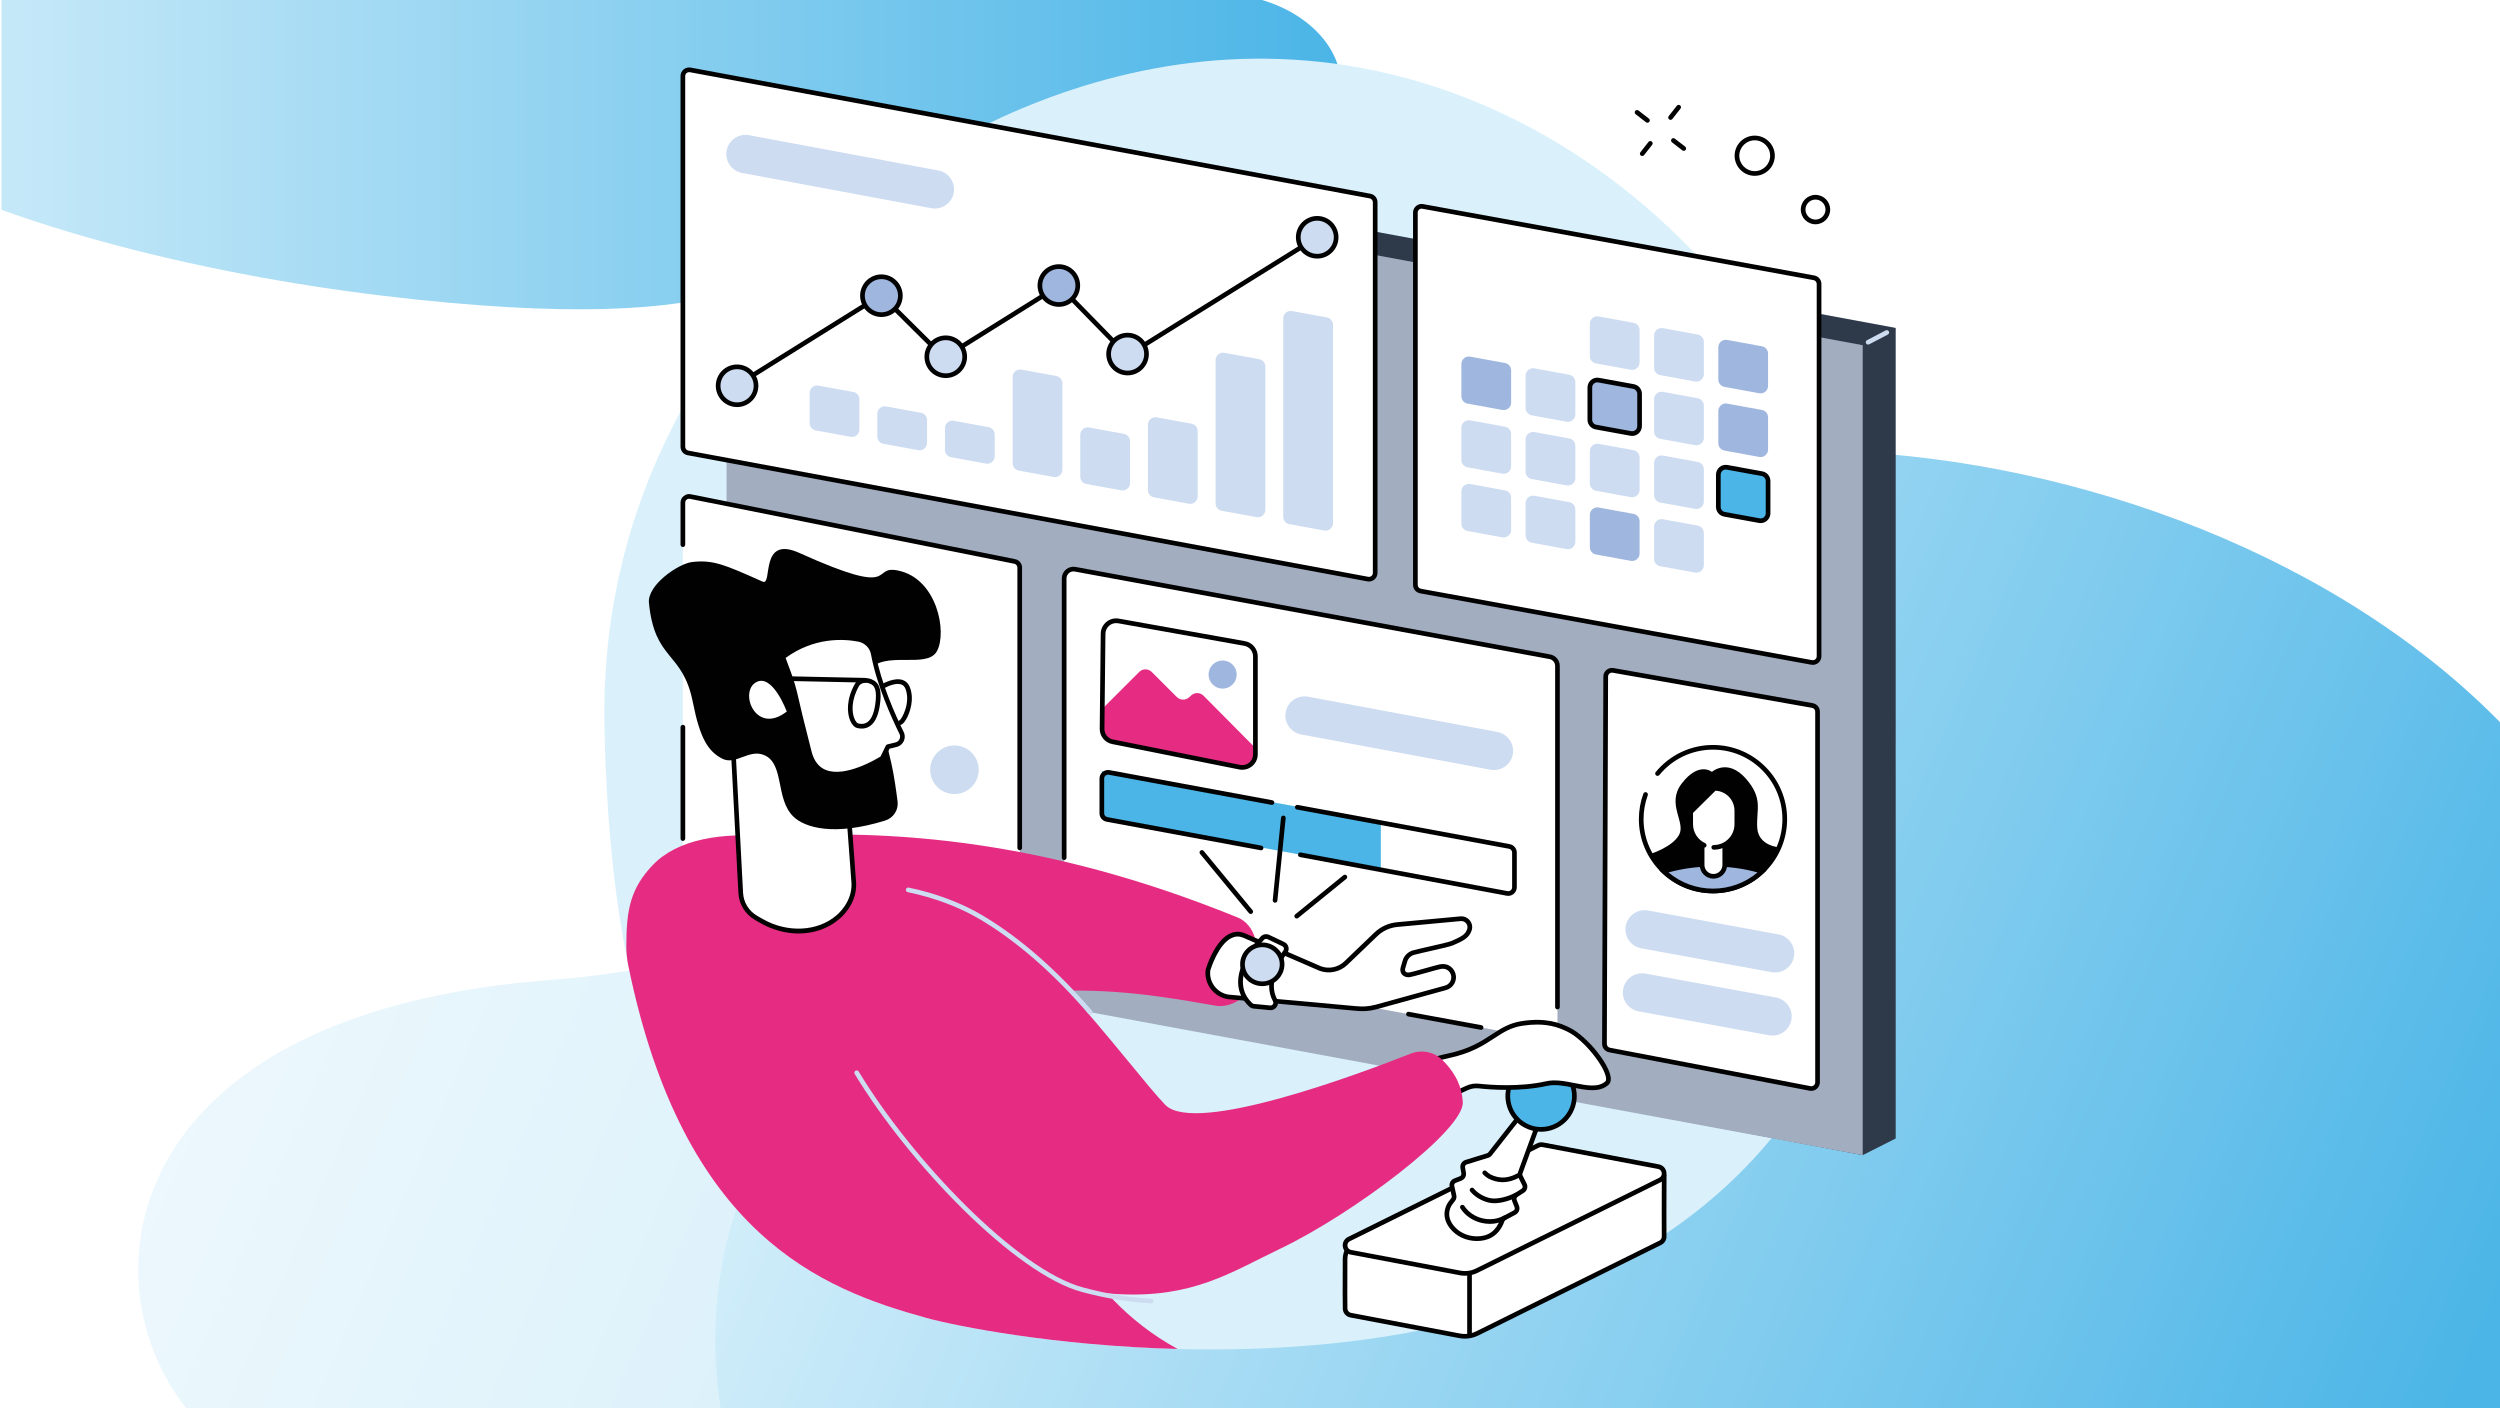
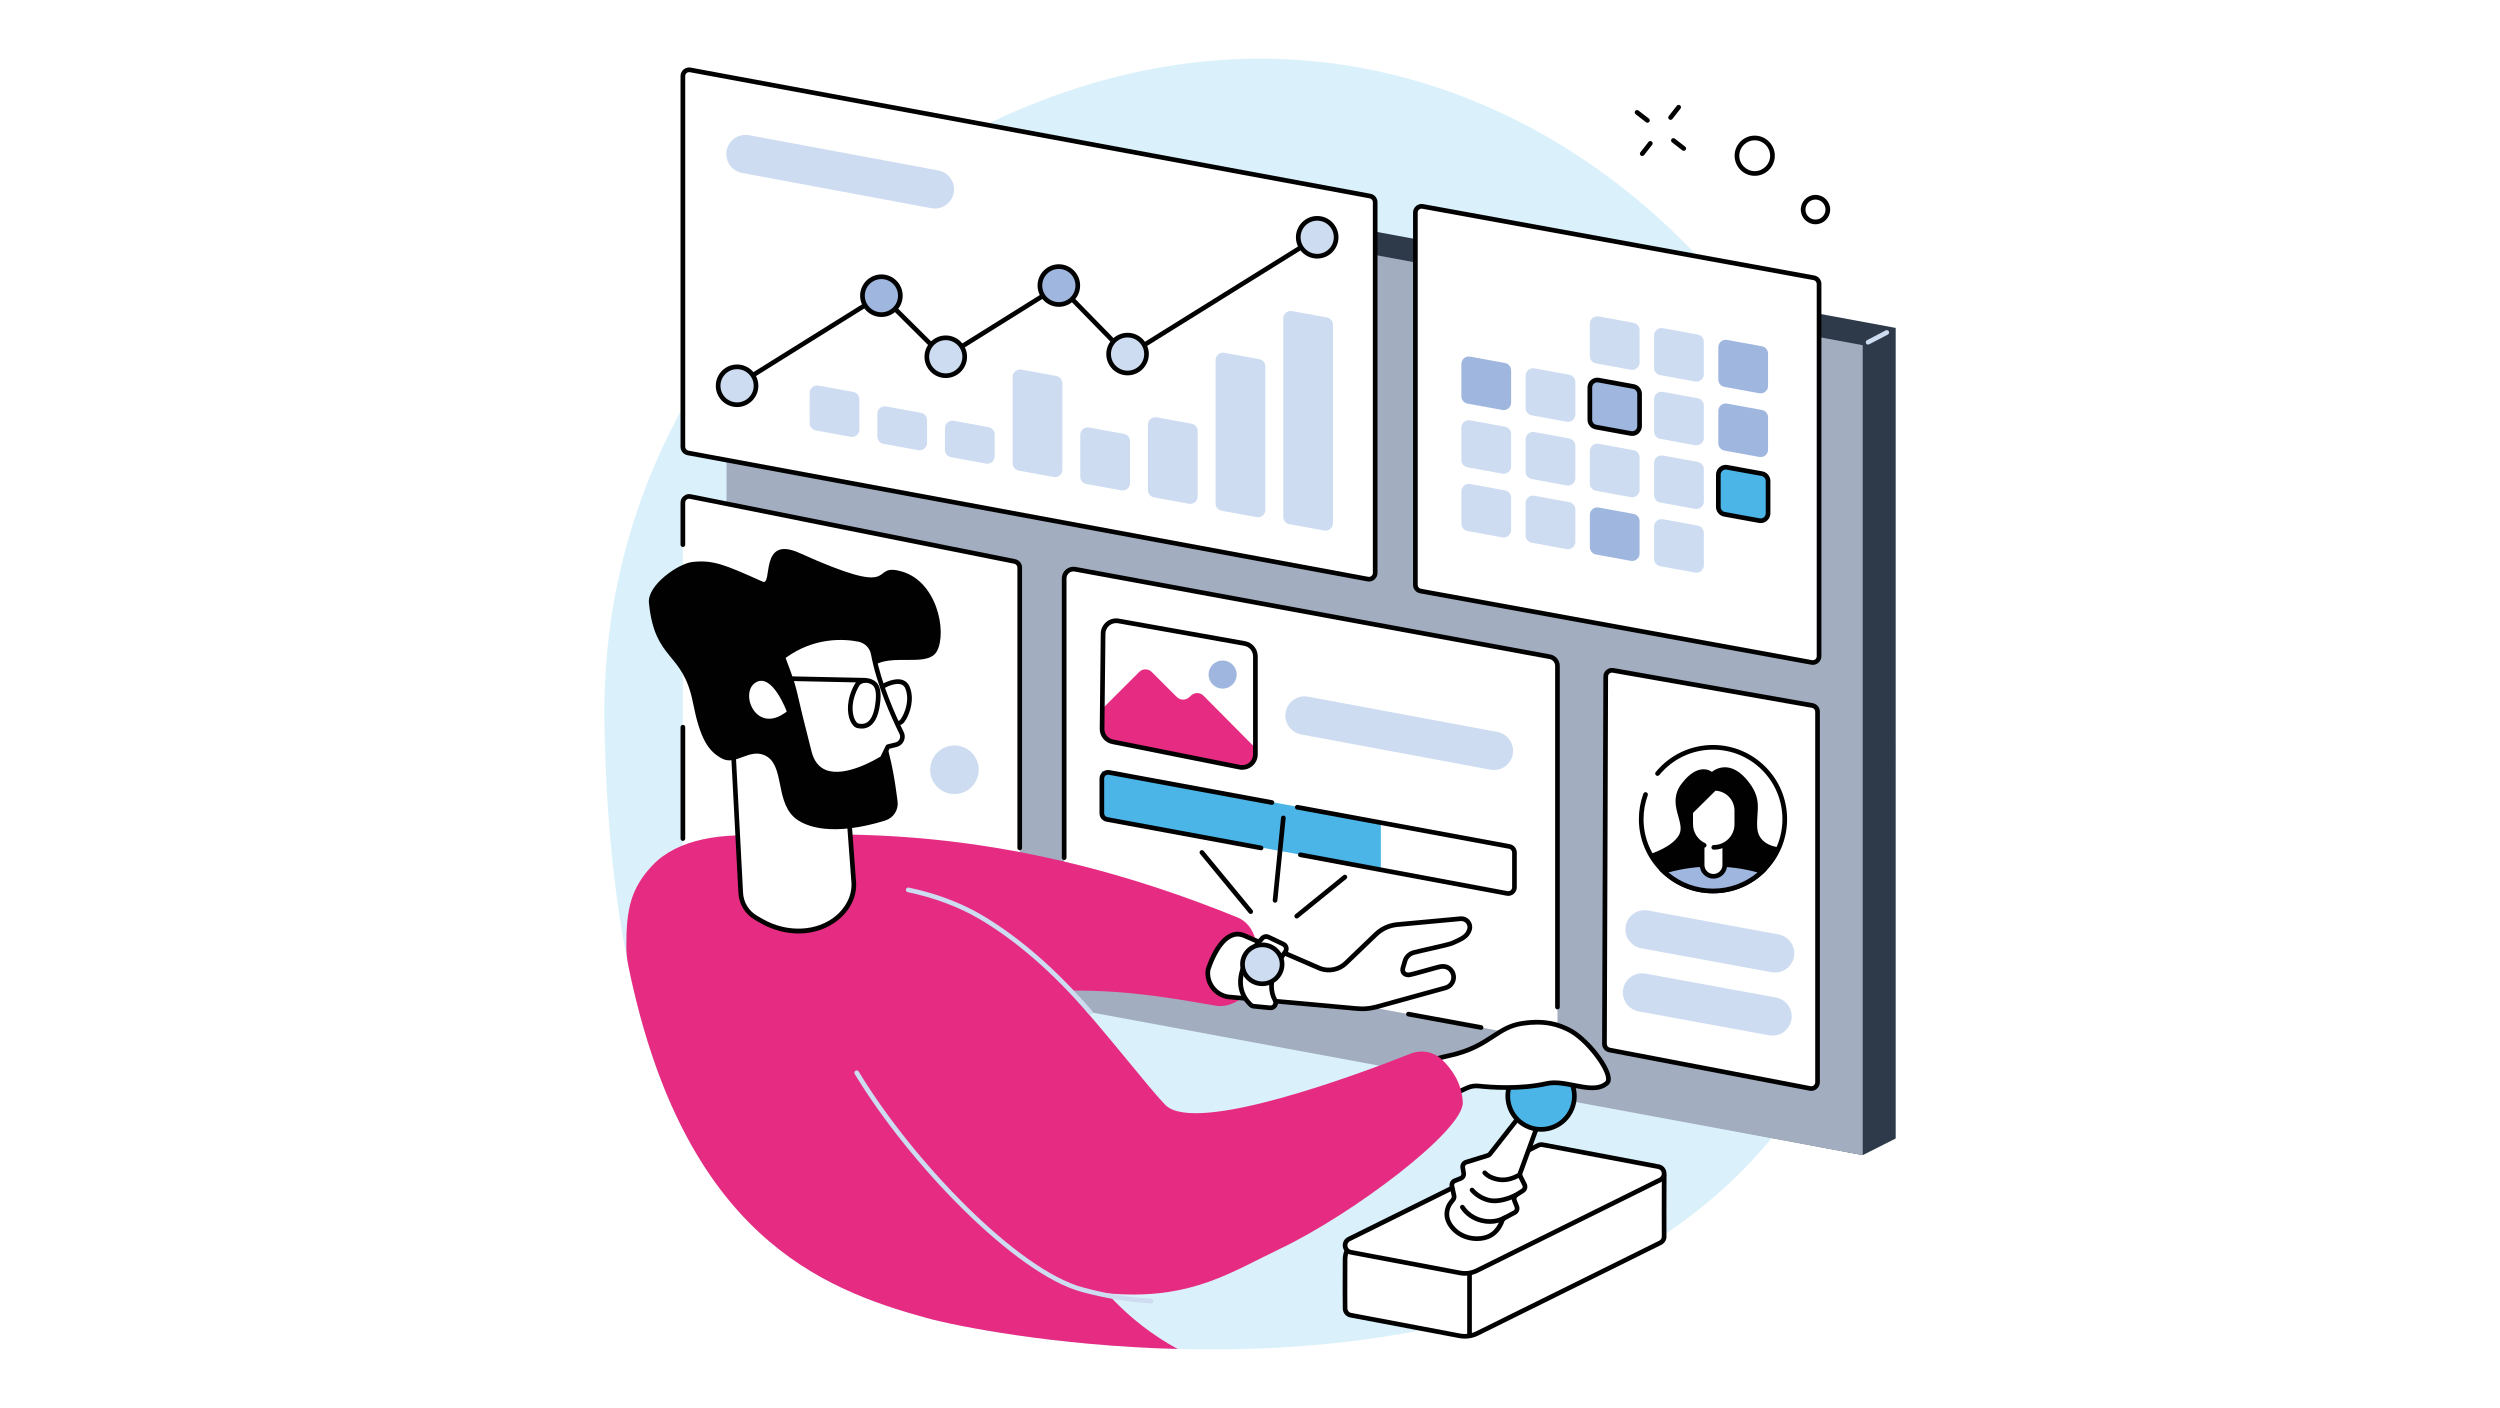
<svg xmlns="http://www.w3.org/2000/svg" xmlns:xlink="http://www.w3.org/1999/xlink" id="Layer_1" data-name="Layer 1" viewBox="0 0 1708 962">
  <defs>
    <style>
      .cls-1 {
        fill: #010101;
      }

      .cls-1, .cls-2, .cls-3, .cls-4, .cls-5, .cls-6, .cls-7, .cls-8, .cls-9, .cls-10, .cls-11, .cls-12, .cls-13 {
        stroke-width: 0px;
      }

      .cls-14 {
        clip-path: url(#clippath);
      }

      .cls-2 {
        fill: none;
      }

      .cls-3 {
        fill: url(#linear-gradient);
      }

      .cls-4 {
        fill: #e62c82;
      }

      .cls-5 {
        fill: #9fb6df;
      }

      .cls-6 {
        fill: #4bb5e7;
      }

      .cls-7 {
        fill: #cddcf1;
      }

      .cls-15 {
        opacity: .4;
      }

      .cls-8 {
        fill: url(#linear-gradient-2);
      }

      .cls-9 {
        fill: url(#linear-gradient-3);
      }

      .cls-10 {
        fill: #a2aec0;
      }

      .cls-11 {
        fill: #2e3a4a;
      }

      .cls-12 {
        fill: #fff;
      }

      .cls-13 {
        fill: #daf1fb;
      }
    </style>
    <clipPath id="clippath">
-       <rect class="cls-2" x="1" width="1708" height="962" />
-     </clipPath>
+       </clipPath>
    <linearGradient id="linear-gradient" x1="155.63" y1="426.96" x2="1578.54" y2="1043.18" gradientUnits="userSpaceOnUse">
      <stop offset="0" stop-color="#daf1fb" />
      <stop offset="1" stop-color="#4bb5e7" />
    </linearGradient>
    <linearGradient id="linear-gradient-2" x1="546.24" y1="513.46" x2="1665.04" y2="997.98" xlink:href="#linear-gradient" />
    <linearGradient id="linear-gradient-3" x1="-152.19" y1="65.68" x2="915.89" y2="65.68" gradientUnits="userSpaceOnUse">
      <stop offset="0" stop-color="#daf1fb" />
      <stop offset="1" stop-color="#4bb5e7" />
    </linearGradient>
  </defs>
  <rect class="cls-12" width="1708" height="962" />
  <g class="cls-14">
    <g class="cls-15">
      <path class="cls-3" d="M1129.72,378.73c-414.89-21.85-445.11,112.39-500.06,188.88-20.61,28.68-55.9,49.9-91.96,65.22-47.08,20-102.92,32.22-161.19,36.63C1.7,697.83,62.85,985.18,203.79,1009.36h1494.69c368.18-398.04-153.86-608.77-568.75-630.63Z" />
    </g>
    <path class="cls-8" d="M1289.95,310.3c-321.09-27.08-344.48,139.24-387,234.01-15.95,35.54-43.26,61.83-71.17,80.81-36.43,24.78-79.65,39.92-124.74,45.38-290.08,35.15-242.75,391.17-133.68,421.12h1156.76c284.94-493.16-119.08-754.24-440.16-781.32Z" />
-     <path class="cls-9" d="M262.15,202.13c254.55,30.34,277.7-21.84,314.1-49.61,13.65-10.41,36.08-17.07,58.79-21.33,29.65-5.56,64.42-7.55,100.42-6.28,231.6,8.14,203.7-110.1,117.79-127.11L-66.47-79.97C-306.5,60.26,7.6,171.8,262.15,202.13Z" />
  </g>
  <g id="Social_media_dashboard" data-name="Social media dashboard">
    <path class="cls-13" d="M930.57,46.5c-204.09-37.9-359.54,103.8-371.07,114.65-18.27,17.2-150.48,131.97-146.56,334.77,6.36,328.73,130.72,379.96,220.01,404.5,65.81,18.08,619.51,117.81,660.09-343.2,21.27-241.6-143.08-469.97-362.48-510.71Z" />
    <g>
      <polygon class="cls-11" points="1295.14 777.82 1272.61 789.19 500.9 642.84 496.37 92.24 518.9 80.43 1295.14 224.03 1295.14 777.82" />
      <polygon class="cls-10" points="1272.61 789.19 496.37 645.58 496.37 92.24 1272.61 235.84 1272.61 789.19" />
      <path class="cls-7" d="M1276.3,235.41c-.58,0-1.13-.31-1.42-.86-.41-.78-.11-1.75.68-2.16l12.74-6.66c.78-.41,1.75-.11,2.16.68.41.78.11,1.75-.68,2.16l-12.74,6.66c-.24.12-.49.18-.74.18Z" />
    </g>
    <g>
      <g>
        <path class="cls-12" d="M934.48,395.63l-464.46-86.2c-2.02-.37-3.48-2.14-3.48-4.19V51.95c0-2.66,2.42-4.68,5.04-4.19l464.46,86.2c2.02.37,3.48,2.14,3.48,4.19v253.3c0,2.66-2.42,4.68-5.04,4.19Z" />
        <path class="cls-1" d="M935.26,397.3c-.36,0-.72-.03-1.07-.1l-464.46-86.2c-2.78-.51-4.79-2.94-4.79-5.76V51.95c0-1.75.77-3.39,2.11-4.51,1.34-1.12,3.1-1.58,4.81-1.26l464.46,86.2c2.78.51,4.79,2.94,4.79,5.76v253.3c0,1.75-.77,3.39-2.11,4.5-1.06.88-2.38,1.36-3.74,1.36ZM470.8,49.28c-.62,0-1.22.21-1.7.62-.61.51-.96,1.25-.96,2.05v253.3c0,1.28.92,2.38,2.18,2.62l464.46,86.2c.79.15,1.58-.06,2.19-.57.61-.51.96-1.25.96-2.05v-253.3c0-1.28-.92-2.38-2.18-2.62L471.29,49.33c-.16-.03-.33-.04-.49-.04Z" />
      </g>
      <g>
        <path class="cls-7" d="M904.7,362.46l-23.81-4.35c-2.42-.44-4.18-2.55-4.18-5.01v-135.57c0-3.18,2.88-5.58,6-5.01l23.81,4.35c2.42.44,4.18,2.55,4.18,5.01v135.57c0,3.18-2.88,5.58-6,5.01Z" />
        <path class="cls-7" d="M858.48,353.31l-23.81-4.35c-2.42-.44-4.18-2.55-4.18-5.01v-97.91c0-3.18,2.88-5.58,6-5.01l23.81,4.35c2.42.44,4.18,2.55,4.18,5.01v97.91c0,3.18-2.88,5.58-6,5.01Z" />
        <path class="cls-7" d="M812.26,344.16l-23.81-4.35c-2.42-.44-4.18-2.55-4.18-5.01v-44.66c0-3.18,2.88-5.58,6-5.01l23.81,4.35c2.42.44,4.18,2.55,4.18,5.01v44.66c0,3.18-2.88,5.58-6,5.01Z" />
        <path class="cls-7" d="M766.04,335.02l-23.81-4.35c-2.42-.44-4.18-2.55-4.18-5.01v-28.59c0-3.18,2.88-5.58,6-5.01l23.81,4.35c2.42.44,4.18,2.55,4.18,5.01v28.59c0,3.18-2.88,5.58-6,5.01Z" />
        <path class="cls-7" d="M719.81,325.87l-23.81-4.35c-2.42-.44-4.18-2.55-4.18-5.01v-58.98c0-3.18,2.88-5.58,6-5.01l23.81,4.35c2.42.44,4.18,2.55,4.18,5.01v58.98c0,3.18-2.88,5.58-6,5.01Z" />
        <path class="cls-7" d="M673.59,316.72l-23.81-4.35c-2.42-.44-4.18-2.55-4.18-5.01v-14.87c0-3.18,2.88-5.58,6-5.01l23.81,4.35c2.42.44,4.18,2.55,4.18,5.01v14.87c0,3.18-2.88,5.58-6,5.01Z" />
        <path class="cls-7" d="M627.37,307.57l-23.81-4.35c-2.42-.44-4.18-2.55-4.18-5.01v-15.53c0-3.18,2.88-5.58,6-5.01l23.81,4.35c2.42.44,4.18,2.55,4.18,5.01v15.53c0,3.18-2.88,5.58-6,5.01Z" />
        <path class="cls-7" d="M581.15,298.42l-23.81-4.35c-2.42-.44-4.18-2.55-4.18-5.01v-20.61c0-3.18,2.88-5.58,6-5.01l23.81,4.35c2.42.44,4.18,2.55,4.18,5.01v20.61c0,3.18-2.88,5.58-6,5.01Z" />
      </g>
      <path class="cls-7" d="M636.33,142.26l-129.37-24.1c-6.23-1.14-10.75-6.57-10.75-12.9h0c0-8.19,7.42-14.38,15.48-12.9l129.37,24.1c6.23,1.14,10.75,6.57,10.75,12.9h0c0,8.19-7.42,14.38-15.48,12.9Z" />
      <g>
        <path class="cls-1" d="M503.2,264.91c-.53,0-1.05-.27-1.36-.75-.47-.75-.24-1.73.51-2.2l98.83-61.67c.63-.39,1.45-.3,1.97.22l42.07,41.76,77.48-48.4c.64-.4,1.47-.3,1.99.24l45.71,46.74,128.67-80.11c.75-.47,1.73-.24,2.2.51.47.75.24,1.73-.51,2.2l-129.76,80.79c-.64.4-1.46.3-1.99-.24l-45.71-46.74-77.46,48.39c-.63.39-1.45.3-1.97-.22l-42.07-41.76-97.76,61c-.26.16-.56.24-.84.24Z" />
        <g>
          <circle class="cls-5" cx="602.18" cy="202.02" r="12.94" />
          <path class="cls-1" d="M602.18,216.56c-8.02,0-14.54-6.52-14.54-14.54s6.52-14.54,14.54-14.54,14.54,6.52,14.54,14.54-6.52,14.54-14.54,14.54ZM602.18,190.68c-6.25,0-11.34,5.09-11.34,11.34s5.09,11.34,11.34,11.34,11.35-5.09,11.35-11.34-5.09-11.34-11.35-11.34Z" />
        </g>
        <g>
          <circle class="cls-5" cx="723.4" cy="195.08" r="12.94" />
          <path class="cls-1" d="M723.4,209.62c-8.02,0-14.54-6.52-14.54-14.54s6.52-14.54,14.54-14.54,14.54,6.52,14.54,14.54-6.52,14.54-14.54,14.54ZM723.4,183.74c-6.25,0-11.34,5.09-11.34,11.35s5.09,11.34,11.34,11.34,11.35-5.09,11.35-11.34-5.09-11.35-11.35-11.35Z" />
        </g>
        <g>
          <circle class="cls-7" cx="646.15" cy="243.73" r="12.94" transform="translate(-44.09 265.83) rotate(-22.5)" />
          <path class="cls-1" d="M646.15,258.27c-8.02,0-14.54-6.52-14.54-14.54s6.52-14.54,14.54-14.54,14.54,6.52,14.54,14.54-6.52,14.54-14.54,14.54ZM646.15,232.39c-6.26,0-11.35,5.09-11.35,11.35s5.09,11.34,11.35,11.34,11.34-5.09,11.34-11.34-5.09-11.35-11.34-11.35Z" />
        </g>
        <g>
          <circle class="cls-7" cx="503.57" cy="263.56" r="12.94" transform="translate(131.36 693.1) rotate(-76.72)" />
          <path class="cls-1" d="M503.57,278.1c-8.02,0-14.54-6.52-14.54-14.54s6.52-14.54,14.54-14.54,14.54,6.52,14.54,14.54-6.52,14.54-14.54,14.54ZM503.57,252.22c-6.25,0-11.34,5.09-11.34,11.35s5.09,11.34,11.34,11.34,11.35-5.09,11.35-11.34-5.09-11.35-11.35-11.35Z" />
        </g>
        <g>
          <circle class="cls-7" cx="770.35" cy="241.89" r="12.94" />
          <path class="cls-1" d="M770.35,256.44c-8.02,0-14.54-6.52-14.54-14.54s6.52-14.54,14.54-14.54,14.54,6.52,14.54,14.54-6.52,14.54-14.54,14.54ZM770.35,230.55c-6.25,0-11.34,5.09-11.34,11.34s5.09,11.35,11.34,11.35,11.35-5.09,11.35-11.35-5.09-11.34-11.35-11.34Z" />
        </g>
        <g>
          <circle class="cls-7" cx="899.91" cy="162.1" r="12.94" />
          <path class="cls-1" d="M899.91,176.65c-8.02,0-14.54-6.52-14.54-14.54s6.52-14.54,14.54-14.54,14.54,6.52,14.54,14.54-6.52,14.54-14.54,14.54ZM899.91,150.76c-6.25,0-11.34,5.09-11.34,11.34s5.09,11.35,11.34,11.35,11.35-5.09,11.35-11.35-5.09-11.34-11.35-11.34Z" />
        </g>
      </g>
    </g>
    <g>
      <g>
        <path class="cls-12" d="M1237.76,452.57l-267.27-48.77c-2.02-.37-3.5-2.13-3.5-4.19v-254.4c0-2.66,2.41-4.67,5.03-4.19l267.27,48.77c2.02.37,3.5,2.13,3.5,4.19v254.4c0,2.66-2.41,4.67-5.03,4.19Z" />
        <path class="cls-1" d="M1238.53,454.24c-.35,0-.71-.03-1.06-.1l-267.27-48.78c-2.79-.51-4.81-2.93-4.81-5.76v-254.4c0-1.74.77-3.38,2.11-4.5,1.34-1.12,3.09-1.58,4.8-1.26l267.27,48.77c2.79.51,4.81,2.93,4.81,5.76v254.4c0,1.74-.77,3.38-2.11,4.5-1.06.89-2.39,1.36-3.75,1.36ZM971.25,142.54c-.62,0-1.22.22-1.7.62-.61.51-.96,1.25-.96,2.05v254.4c0,1.29.92,2.39,2.18,2.62l267.27,48.78c.78.14,1.58-.07,2.18-.57.61-.51.96-1.25.96-2.05v-254.4c0-1.29-.92-2.39-2.19-2.62l-267.27-48.77c-.16-.03-.32-.04-.48-.04Z" />
      </g>
      <g>
        <path class="cls-7" d="M1114.17,252.62l-23.81-4.35c-2.42-.44-4.18-2.55-4.18-5.01v-22.07c0-3.18,2.88-5.58,6-5.01l23.81,4.35c2.42.44,4.18,2.55,4.18,5.01v22.07c0,3.18-2.88,5.58-6,5.01Z" />
        <path class="cls-7" d="M1158.06,260.64l-23.81-4.35c-2.42-.44-4.18-2.55-4.18-5.01v-22.07c0-3.18,2.88-5.58,6-5.01l23.81,4.35c2.42.44,4.18,2.55,4.18,5.01v22.07c0,3.18-2.88,5.58-6,5.01Z" />
        <path class="cls-5" d="M1201.95,268.67l-23.81-4.35c-2.42-.44-4.18-2.55-4.18-5.01v-22.07c0-3.18,2.88-5.58,6-5.01l23.81,4.35c2.42.44,4.18,2.55,4.18,5.01v22.07c0,3.18-2.88,5.58-6,5.01Z" />
        <path class="cls-5" d="M1026.4,280.09l-23.81-4.35c-2.42-.44-4.18-2.55-4.18-5.01v-22.07c0-3.18,2.88-5.58,6-5.01l23.81,4.35c2.42.44,4.18,2.55,4.18,5.01v22.07c0,3.18-2.88,5.58-6,5.01Z" />
        <path class="cls-7" d="M1070.28,288.11l-23.81-4.35c-2.42-.44-4.18-2.55-4.18-5.01v-22.07c0-3.18,2.88-5.58,6-5.01l23.81,4.35c2.42.44,4.18,2.55,4.18,5.01v22.07c0,3.18-2.88,5.58-6,5.01Z" />
        <g>
          <path class="cls-5" d="M1114.17,296.14l-23.81-4.35c-2.42-.44-4.18-2.55-4.18-5.01v-22.07c0-3.18,2.88-5.58,6-5.01l23.81,4.35c2.42.44,4.18,2.55,4.18,5.01v22.07c0,3.18-2.88,5.58-6,5.01Z" />
          <path class="cls-1" d="M1115.09,297.82c-.4,0-.81-.04-1.21-.11l-23.81-4.35c-3.18-.58-5.49-3.35-5.49-6.58v-22.07c0-1.99.88-3.86,2.4-5.14,1.53-1.27,3.53-1.8,5.48-1.44l23.81,4.35c3.18.58,5.49,3.35,5.49,6.58v22.07c0,1.99-.88,3.86-2.4,5.14-1.21,1.01-2.72,1.55-4.28,1.55ZM1091.27,261.22c-.81,0-1.6.28-2.23.81-.8.67-1.26,1.64-1.26,2.68v22.07c0,1.69,1.2,3.13,2.87,3.43l23.81,4.35c1.02.19,2.06-.09,2.86-.75.8-.67,1.25-1.64,1.25-2.68v-22.07c0-1.69-1.2-3.13-2.86-3.43l-23.81-4.35c-.21-.04-.42-.06-.63-.06Z" />
        </g>
        <path class="cls-7" d="M1158.06,304.16l-23.81-4.35c-2.42-.44-4.18-2.55-4.18-5.01v-22.07c0-3.18,2.88-5.58,6-5.01l23.81,4.35c2.42.44,4.18,2.55,4.18,5.01v22.07c0,3.18-2.88,5.58-6,5.01Z" />
        <path class="cls-5" d="M1201.95,312.18l-23.81-4.35c-2.42-.44-4.18-2.55-4.18-5.01v-22.07c0-3.18,2.88-5.58,6-5.01l23.81,4.35c2.42.44,4.18,2.55,4.18,5.01v22.07c0,3.18-2.88,5.58-6,5.01Z" />
        <path class="cls-7" d="M1026.4,323.61l-23.81-4.35c-2.42-.44-4.18-2.55-4.18-5.01v-22.07c0-3.18,2.88-5.58,6-5.01l23.81,4.35c2.42.44,4.18,2.55,4.18,5.01v22.07c0,3.18-2.88,5.58-6,5.01Z" />
        <path class="cls-7" d="M1070.28,331.63l-23.81-4.35c-2.42-.44-4.18-2.55-4.18-5.01v-22.07c0-3.18,2.88-5.58,6-5.01l23.81,4.35c2.42.44,4.18,2.55,4.18,5.01v22.07c0,3.18-2.88,5.58-6,5.01Z" />
        <path class="cls-7" d="M1114.17,339.65l-23.81-4.35c-2.42-.44-4.18-2.55-4.18-5.01v-22.07c0-3.18,2.88-5.58,6-5.01l23.81,4.35c2.42.44,4.18,2.55,4.18,5.01v22.07c0,3.18-2.88,5.58-6,5.01Z" />
        <path class="cls-7" d="M1158.06,347.67l-23.81-4.35c-2.42-.44-4.18-2.55-4.18-5.01v-22.07c0-3.18,2.88-5.58,6-5.01l23.81,4.35c2.42.44,4.18,2.55,4.18,5.01v22.07c0,3.18-2.88,5.58-6,5.01Z" />
        <g>
          <path class="cls-6" d="M1201.95,355.7l-23.81-4.35c-2.42-.44-4.18-2.55-4.18-5.01v-22.07c0-3.18,2.88-5.58,6-5.01l23.81,4.35c2.42.44,4.18,2.55,4.18,5.01v22.07c0,3.18-2.88,5.58-6,5.01Z" />
          <path class="cls-1" d="M1202.87,357.38c-.4,0-.8-.04-1.21-.11l-23.81-4.35c-3.18-.58-5.49-3.35-5.49-6.58v-22.07c0-1.99.88-3.86,2.4-5.14,1.53-1.27,3.52-1.8,5.48-1.44l23.81,4.35c3.18.58,5.49,3.35,5.49,6.58v22.07c0,1.99-.88,3.86-2.4,5.14-1.21,1.01-2.72,1.55-4.28,1.55ZM1202.24,354.13c1.02.19,2.07-.09,2.86-.75.8-.66,1.25-1.64,1.25-2.68v-22.07c0-1.69-1.2-3.13-2.86-3.43l-23.81-4.35c-1.02-.19-2.07.09-2.86.75-.8.66-1.25,1.64-1.25,2.68v22.07c0,1.69,1.2,3.13,2.87,3.43l23.81,4.35Z" />
        </g>
        <path class="cls-7" d="M1026.4,367.12l-23.81-4.35c-2.42-.44-4.18-2.55-4.18-5.01v-22.07c0-3.18,2.88-5.58,6-5.01l23.81,4.35c2.42.44,4.18,2.55,4.18,5.01v22.07c0,3.18-2.88,5.58-6,5.01Z" />
        <path class="cls-7" d="M1070.28,375.14l-23.81-4.35c-2.42-.44-4.18-2.55-4.18-5.01v-22.07c0-3.18,2.88-5.58,6-5.01l23.81,4.35c2.42.44,4.18,2.55,4.18,5.01v22.07c0,3.18-2.88,5.58-6,5.01Z" />
        <path class="cls-5" d="M1114.17,383.17l-23.81-4.35c-2.42-.44-4.18-2.55-4.18-5.01v-22.07c0-3.18,2.88-5.58,6-5.01l23.81,4.35c2.42.44,4.18,2.55,4.18,5.01v22.07c0,3.18-2.88,5.58-6,5.01Z" />
        <path class="cls-7" d="M1158.06,391.19l-23.81-4.35c-2.42-.44-4.18-2.55-4.18-5.01v-22.07c0-3.18,2.88-5.58,6-5.01l23.81,4.35c2.42.44,4.18,2.55,4.18,5.01v22.07c0,3.18-2.88,5.58-6,5.01Z" />
      </g>
    </g>
    <g>
      <g>
        <path class="cls-12" d="M1236.69,743.62l-137.06-26.25c-2.01-.39-3.47-2.15-3.46-4.2l.86-250.99c0-2.64,2.4-4.64,5-4.18l136.2,24c2.04.36,3.52,2.13,3.52,4.2v253.23c0,2.67-2.44,4.69-5.06,4.19Z" />
        <path class="cls-1" d="M1237.49,745.29c-.37,0-.74-.03-1.11-.11l-137.06-26.25c-2.77-.53-4.77-2.96-4.76-5.78l.86-250.99c0-1.73.77-3.36,2.1-4.47,1.33-1.11,3.07-1.58,4.78-1.28l136.2,24c2.81.5,4.84,2.92,4.84,5.77v253.23c0,1.75-.78,3.4-2.13,4.52-1.06.88-2.38,1.34-3.73,1.34ZM1236.99,742.05c.78.15,1.58-.06,2.2-.56.61-.51.97-1.26.97-2.05v-253.23c0-1.29-.93-2.4-2.2-2.62l-136.2-24c-.77-.14-1.57.08-2.17.58-.6.51-.95,1.25-.95,2.03l-.86,250.99c0,1.28.91,2.38,2.16,2.62l137.06,26.25Z" />
      </g>
      <path class="cls-7" d="M1210.36,664.19l-89.13-16.33c-6.23-1.14-10.75-6.57-10.75-12.9h0c0-8.19,7.42-14.38,15.48-12.9l89.13,16.33c6.23,1.14,10.75,6.57,10.75,12.9h0c0,8.19-7.42,14.38-15.48,12.9Z" />
      <path class="cls-7" d="M1208.61,707.3l-89.13-16.33c-6.23-1.14-10.75-6.57-10.75-12.9h0c0-8.19,7.42-14.38,15.48-12.9l89.13,16.33c6.23,1.14,10.75,6.57,10.75,12.9h0c0,8.19-7.42,14.38-15.48,12.9Z" />
      <g>
        <path class="cls-12" d="M1121.29,559.64c0-27.11,21.95-49.08,49.04-49.08s49.04,21.97,49.04,49.08-21.95,49.08-49.04,49.08-49.04-21.97-49.04-49.08h0Z" />
        <path class="cls-1" d="M1170.32,610.32c-27.92,0-50.64-22.73-50.64-50.68,0-5.97,1.03-11.82,3.06-17.39.3-.83,1.22-1.26,2.05-.95.83.3,1.26,1.22.95,2.05-1.9,5.21-2.87,10.69-2.87,16.29,0,26.18,21.28,47.48,47.44,47.48s47.44-21.3,47.44-47.48-21.28-47.48-47.44-47.48c-14.24,0-27.6,6.32-36.65,17.34-.56.68-1.57.78-2.25.22-.68-.56-.78-1.57-.22-2.25,9.67-11.76,23.93-18.5,39.12-18.5,27.92,0,50.64,22.73,50.64,50.68s-22.72,50.68-50.64,50.68Z" />
        <path class="cls-5" d="M1136.69,595.33c8.78,8.29,20.61,13.39,33.64,13.39s24.86-5.09,33.64-13.39c-10.16-3.15-21.57-4.92-33.64-4.92s-23.48,1.77-33.64,4.92h0Z" />
        <path class="cls-12" d="M1170.62,598.71h0c-4.27,0-7.74-3.47-7.74-7.75v-39.5h15.48v39.5c0,4.28-3.46,7.75-7.74,7.75h0Z" />
        <path class="cls-1" d="M1200.58,565.87c-.97-12.27,4.43-19.93-7.69-33.79-12.55-14.35-23.32-4.73-23.32-4.73,0,0-8.98-7.46-20.76,8.14-10.4,13.76,2.92,26.1-1.56,34.67-4.48,8.57-19.65,13.24-19.65,13.24,0,0,4.86,9.74,10.9,14.02h64.02s13.23-14.41,13.23-18.5c0,0-14.21-.78-15.18-13.05Z" />
        <g>
          <path class="cls-5" d="M1136.69,595.33c8.78,8.29,20.61,13.39,33.64,13.39s24.86-5.09,33.64-13.39c-10.16-3.15-21.57-4.92-33.64-4.92s-23.48,1.77-33.64,4.92Z" />
          <path class="cls-1" d="M1170.32,610.32c-12.96,0-25.3-4.91-34.74-13.82l-1.99-1.88,2.61-.81c10.68-3.31,22.16-4.99,34.11-4.99s23.43,1.68,34.11,4.99l2.61.81-1.99,1.88c-9.44,8.91-21.77,13.82-34.74,13.82ZM1139.9,596.05c8.53,7.16,19.23,11.07,30.43,11.07s21.9-3.91,30.43-11.07c-9.59-2.68-19.81-4.04-30.43-4.04s-20.84,1.36-30.43,4.04Z" />
        </g>
        <path class="cls-12" d="M1171.37,538.61h-.54l-15.75,15.85v8.69c0,5.8,3.13,10.86,7.8,13.6v14.21c0,4.28,3.47,7.75,7.74,7.75s7.74-3.47,7.74-7.75v-13.94c4.91-2.67,8.25-7.88,8.25-13.87v-9.29c0-8.42-6.82-15.25-15.23-15.25Z" />
        <path class="cls-1" d="M1170.62,600.3c-5.15,0-9.34-4.19-9.34-9.34v-13.78c0-.88.72-1.6,1.6-1.6s1.6.72,1.6,1.6v13.78c0,3.39,2.76,6.15,6.14,6.15s6.14-2.76,6.14-6.15v-13.54c0-.88.72-1.6,1.6-1.6s1.6.72,1.6,1.6v13.54c0,5.15-4.19,9.34-9.34,9.34Z" />
        <path class="cls-1" d="M1170.84,580.52c-.88,0-1.6-.72-1.6-1.6s.72-1.6,1.6-1.6c7.81,0,14.16-6.36,14.16-14.18v-9.29c0-7.31-5.7-13.3-12.99-13.63l-15.34,15.17v7.76c0,5.54,3.26,10.61,8.3,12.91.8.37,1.16,1.31.79,2.12-.37.8-1.32,1.16-2.12.79-6.18-2.82-10.17-9.03-10.17-15.82v-8.42c0-.43.17-.84.47-1.14l16.29-16.12c.3-.3.7-.46,1.12-.46.25,0,.5,0,.74.02,9.02.39,16.09,7.79,16.09,16.83v9.29c0,9.58-7.79,17.37-17.36,17.37Z" />
      </g>
    </g>
    <g>
      <path class="cls-12" d="M727.04,585.98v-193.35c0-2.66,2.42-4.67,5.03-4.19l328.51,60.56c2.02.37,3.49,2.14,3.49,4.19v253.3c0,2.66-2.42,4.67-5.03,4.19l-328.51-60.56c-2.02-.37-3.49-2.14-3.49-4.19v-59.95h0Z" />
      <g>
        <polygon class="cls-6" points="943.4 593.96 752.78 559.17 752.78 526.8 943.4 561.58 943.4 593.96" />
        <path class="cls-1" d="M1030.43,612.05c-.36,0-.72-.03-1.08-.1l-141.23-26.4c-.87-.16-1.44-1-1.28-1.86.16-.87,1.01-1.44,1.86-1.28l141.23,26.4c.79.15,1.58-.06,2.19-.57.61-.51.96-1.25.96-2.05v-23.7c0-1.28-.92-2.39-2.18-2.62l-144.88-26.8c-.87-.16-1.44-.99-1.28-1.86.16-.87,1-1.44,1.86-1.28l144.88,26.8c2.78.51,4.79,2.94,4.79,5.76v23.7c0,1.75-.77,3.39-2.12,4.51-1.06.88-2.38,1.35-3.74,1.35Z" />
        <path class="cls-1" d="M861.56,580.92c-.1,0-.19,0-.29-.03l-105.3-19.5c-2.78-.51-4.79-2.94-4.79-5.76v-23.71c0-1.75.77-3.39,2.11-4.5,1.34-1.12,3.1-1.58,4.81-1.26l111.19,20.57c.87.16,1.44.99,1.28,1.86-.16.87-1,1.44-1.86,1.28l-111.19-20.57c-.78-.15-1.58.06-2.19.57-.61.51-.96,1.25-.96,2.05v23.71c0,1.28.92,2.39,2.18,2.62l105.3,19.5c.87.16,1.44.99,1.28,1.86-.14.77-.81,1.31-1.57,1.31Z" />
      </g>
      <path class="cls-7" d="M1018.28,525.87l-129.37-24.1c-6.23-1.14-10.75-6.57-10.75-12.9h0c0-8.19,7.42-14.38,15.48-12.9l129.37,24.1c6.23,1.14,10.75,6.57,10.75,12.9h0c0,8.19-7.42,14.38-15.48,12.9Z" />
      <g>
        <path class="cls-4" d="M753.29,498.33v-14.28l25-24.97c2.37-2.37,6.21-2.37,8.58,0l17.13,17.12c2.28,2.27,5.93,2.38,8.33.24l1.56-1.39c2.41-2.15,6.08-2.04,8.35.25l35.01,35.29.13,4.63c.17,5.9-5.19,10.43-10.98,9.27l-85.71-17.15c-4.29-.86-7.38-4.63-7.38-9.01Z" />
        <path class="cls-1" d="M848.75,525.92c-.69,0-1.39-.07-2.08-.21l-86.87-17.37c-4.96-.99-8.53-5.39-8.47-10.45l.7-64.98c.03-3.11,1.42-6.02,3.82-8,2.39-1.98,5.51-2.81,8.58-2.26l86.17,15.4c5.03.9,8.69,5.26,8.69,10.37v66.94c0,3.17-1.41,6.14-3.86,8.15-1.9,1.56-4.26,2.39-6.67,2.39ZM847.3,522.58c2.17.43,4.39-.12,6.1-1.52,1.71-1.4,2.69-3.47,2.69-5.68v-66.94c0-3.56-2.54-6.6-6.05-7.23l-86.17-15.4c-2.13-.38-4.31.19-5.97,1.57-1.67,1.38-2.64,3.41-2.66,5.58l-.7,64.98c-.04,3.53,2.44,6.59,5.9,7.28l86.87,17.37Z" />
        <circle class="cls-5" cx="835.3" cy="460.86" r="9.61" />
      </g>
      <path class="cls-1" d="M1064.07,689.62c-.88,0-1.6-.72-1.6-1.6v-233.07c0-2.3-1.64-4.28-3.91-4.69l-324.29-59.79c-1.4-.26-2.83.12-3.92,1.02-1.09.91-1.72,2.25-1.72,3.67v190.82c0,.88-.72,1.6-1.6,1.6s-1.6-.72-1.6-1.6v-190.82c0-2.37,1.05-4.61,2.87-6.12,1.82-1.52,4.2-2.14,6.54-1.71l324.29,59.79c3.78.7,6.52,3.99,6.52,7.84v233.07c0,.88-.72,1.6-1.6,1.6Z" />
    </g>
    <g>
      <polygon class="cls-12" points="696.68 646.23 466.54 600.17 466.54 338.2 696.68 384.26 696.68 646.23" />
      <path class="cls-1" d="M696.68,580.88c-.88,0-1.6-.72-1.6-1.6v-191.52c0-1.26-.9-2.36-2.14-2.61l-221.62-44.35c-.79-.16-1.59.04-2.21.55-.62.51-.97,1.26-.97,2.06v28.71c0,.88-.72,1.6-1.6,1.6s-1.6-.72-1.6-1.6v-28.71c0-1.76.78-3.41,2.15-4.53,1.36-1.12,3.14-1.56,4.86-1.21l221.62,44.35c2.73.55,4.71,2.96,4.71,5.75v191.52c0,.88-.72,1.6-1.6,1.6Z" />
      <path class="cls-1" d="M466.54,574.52c-.88,0-1.6-.72-1.6-1.6v-76.11c0-.88.72-1.6,1.6-1.6s1.6.72,1.6,1.6v76.11c0,.88-.72,1.6-1.6,1.6Z" />
      <circle class="cls-7" cx="652.08" cy="525.91" r="16.6" />
    </g>
    <g>
      <g>
        <path class="cls-12" d="M997.31,912.64l-74.44-14.1c-2.32-.44-3.67-2.26-3.88-4.2-.14-1.31-.08-22.04-.04-34.08.02-5.22,2.92-9.98,7.55-12.4,24.63-12.84,102.47-53.39,122.65-63.49,3.01-1.51,6.46-1.88,9.72-1.05l77.82,19.67c.14-.04.27.06.27.2-.01,3.46-.15,39.39-.03,41.33.11,1.78-.74,3.62-2.66,4.57l-125.09,61.93c-3.67,1.82-7.84,2.39-11.87,1.63Z" />
        <path class="cls-1" d="M1000.79,914.56c-1.26,0-2.53-.12-3.78-.35l-74.44-14.1c-2.83-.54-4.86-2.73-5.17-5.6-.14-1.33-.1-19.36-.04-34.26.02-5.82,3.24-11.11,8.41-13.81,23.67-12.34,102.49-53.4,122.67-63.5,3.35-1.68,7.2-2.09,10.83-1.17l77.62,19.61c.35.03.69.15.98.37.45.35.7.87.7,1.44-.06,14.59-.13,39.7-.04,41.22.16,2.6-1.2,4.94-3.55,6.1l-125.09,61.93c-2.82,1.4-5.96,2.12-9.1,2.12ZM997.61,911.07c3.66.69,7.52.16,10.86-1.49l125.09-61.93c1.19-.59,1.85-1.73,1.77-3.04-.11-1.84,0-31.77.03-40.31l-76.88-19.43c-2.9-.73-5.96-.4-8.62.93-20.16,10.09-98.96,51.14-122.63,63.48-4.11,2.14-6.67,6.35-6.69,10.99-.08,20.22-.07,32.9.02,33.9.12,1.14.87,2.48,2.59,2.8l74.44,14.1ZM1135.37,803.18h0s0,0,0,0Z" />
      </g>
      <g>
        <path class="cls-12" d="M997.54,869.67l-74.67-14.14c-4.52-.86-5.36-6.97-1.24-9.01l129.31-64.02c.94-.46,2-.61,3.02-.41l79.07,14.97c4.52.86,5.36,6.97,1.24,9.01l-125.3,62.03c-3.54,1.75-7.55,2.3-11.43,1.57Z" />
        <path class="cls-1" d="M1000.89,871.58c-1.22,0-2.44-.11-3.65-.34l-74.67-14.14c-2.75-.52-4.77-2.64-5.15-5.41-.38-2.77.99-5.36,3.5-6.6l129.31-64.02c1.24-.61,2.67-.81,4.03-.55l79.07,14.97c2.75.52,4.77,2.65,5.15,5.41.38,2.77-.99,5.36-3.5,6.6l-125.3,62.03c-2.73,1.35-5.76,2.05-8.79,2.05ZM997.84,868.1c3.52.67,7.22.16,10.42-1.43l125.3-62.03c1.52-.75,1.9-2.2,1.75-3.3-.15-1.1-.91-2.39-2.57-2.71l-79.07-14.97c-.68-.13-1.39-.03-2.02.28l-129.31,64.02c-1.52.75-1.9,2.2-1.75,3.3.15,1.1.91,2.39,2.57,2.71l74.67,14.14Z" />
      </g>
      <path class="cls-1" d="M1003.98,913.44c-.88,0-1.6-.72-1.6-1.6v-41.29c0-.88.72-1.6,1.6-1.6s1.6.72,1.6,1.6v41.29c0,.88-.72,1.6-1.6,1.6Z" />
      <g>
        <path class="cls-12" d="M991.71,838.08c-2.58-3.34-4.42-7.87-2.38-13.24.61-1.6,1.57-3.04,2.68-4.34l.71-.88c.62-.77.86-1.78.65-2.75l-1.41-6.47c-.34-1.57.5-3.15,2-3.74l3.96-1.56c1.43-.56,2.28-2.05,2.03-3.57l-.63-3.85c-.26-1.61.7-3.17,2.26-3.65l14.8-4.58c.64-.2,1.2-.58,1.61-1.11l25.94-33.05,9.91,4.29-15.21,41.65c-.31.85-.26,1.78.15,2.59l2.75,5.49c.75,1.5.25,3.32-1.17,4.22l-4.41,2.81c-1.32.84-1.86,2.5-1.28,3.96l1.6,4.05c.61,1.55-.04,3.31-1.51,4.09l-6.94,3.69c-.73.39-1.27,1.05-1.56,1.84-3.32,9.15-10.03,12.33-17.24,12.3-6.8-.03-13.15-2.81-17.31-8.19Z" />
        <path class="cls-1" d="M1009.14,847.87s-.08,0-.12,0c-7.49-.04-14.26-3.25-18.57-8.81h0c-3.61-4.66-4.52-9.78-2.61-14.79.63-1.65,1.6-3.22,2.97-4.82l.68-.84c.32-.4.44-.91.33-1.41l-1.41-6.47c-.51-2.35.74-4.69,2.98-5.57l3.96-1.56c.73-.29,1.17-1.05,1.04-1.83l-.63-3.85c-.39-2.39,1.06-4.73,3.37-5.44l14.8-4.58c.33-.1.61-.3.82-.57l26.7-34.02,12.42,5.38-15.72,43.07c-.16.43-.13.91.07,1.32l2.75,5.49c1.12,2.24.37,4.94-1.74,6.29l-4.41,2.81c-.67.43-.95,1.28-.66,2.03l1.6,4.05c.91,2.31-.05,4.93-2.24,6.09l-6.94,3.69c-.36.19-.65.54-.8.97-3.99,11.02-12.31,13.35-18.63,13.35ZM992.98,837.1c3.7,4.78,9.55,7.54,16.06,7.57.04,0,.07,0,.11,0,7.66,0,12.92-3.78,15.62-11.25.43-1.18,1.25-2.14,2.31-2.7l6.94-3.69c.75-.4,1.09-1.3.77-2.09l-1.6-4.05c-.86-2.16-.05-4.64,1.91-5.9l4.41-2.81c.73-.46.98-1.39.6-2.16l-2.75-5.49c-.6-1.19-.68-2.6-.22-3.85l14.69-40.23-7.39-3.2-25.18,32.08c-.61.78-1.44,1.35-2.39,1.65l-14.8,4.58c-.79.25-1.29,1.05-1.16,1.87l.63,3.85c.37,2.25-.9,4.49-3.02,5.32l-3.96,1.56c-.77.3-1.2,1.11-1.02,1.91l1.41,6.47c.32,1.45-.04,2.94-.97,4.1l-.71.88c-1.15,1.34-1.94,2.61-2.43,3.91-1.51,3.97-.78,7.91,2.15,11.7h0Z" />
      </g>
      <g>
        <circle class="cls-6" cx="1052.87" cy="748.84" r="22.74" transform="translate(-172.88 340.39) rotate(-16.99)" />
        <path class="cls-1" d="M1052.84,773.2c-3.93,0-7.83-.96-11.4-2.86-5.74-3.05-9.95-8.16-11.85-14.38-1.9-6.22-1.27-12.8,1.79-18.54,3.05-5.74,8.16-9.95,14.38-11.85,6.22-1.9,12.8-1.27,18.54,1.79,5.74,3.05,9.95,8.16,11.85,14.38,1.9,6.22,1.27,12.8-1.79,18.54h0c-3.05,5.74-8.16,9.95-14.38,11.85-2.35.72-4.75,1.07-7.15,1.07ZM1052.9,727.69c-2.08,0-4.16.31-6.21.93-5.4,1.65-9.84,5.31-12.49,10.29-2.65,4.99-3.2,10.71-1.55,16.11,1.65,5.4,5.31,9.84,10.29,12.49,4.99,2.65,10.71,3.2,16.11,1.55,5.4-1.65,9.84-5.31,12.49-10.29h0c2.65-4.99,3.2-10.71,1.55-16.11-1.65-5.4-5.3-9.84-10.29-12.49-3.1-1.65-6.49-2.49-9.9-2.49Z" />
      </g>
      <path class="cls-1" d="M1017.86,836.15c-1.93,0-3.89-.23-5.84-.7-5.99-1.44-11.2-5.03-14.28-9.87-.47-.74-.26-1.73.49-2.21.74-.47,1.73-.26,2.21.49,2.64,4.14,7.13,7.23,12.33,8.48,5.04,1.21,10.13.61,14.33-1.68.77-.42,1.75-.14,2.17.64.42.78.14,1.75-.64,2.17-3.26,1.78-6.95,2.68-10.77,2.68Z" />
      <path class="cls-1" d="M1020.93,822.02c-1.35,0-2.67-.13-3.9-.42-4.96-1.19-9.42-3.87-12.55-7.54-.57-.67-.49-1.68.18-2.25.67-.57,1.68-.49,2.25.18,2.7,3.16,6.56,5.47,10.86,6.51,5.15,1.23,13.02-1.24,16.96-3.39.77-.42,1.75-.14,2.17.64.42.78.14,1.75-.64,2.17-3.43,1.87-9.71,4.12-15.34,4.12Z" />
      <path class="cls-1" d="M1026.69,807.68c-1.55,0-3.09-.19-4.63-.55-3.88-.93-6.53-2.35-8.85-4.76-.61-.64-.6-1.65.04-2.26.64-.61,1.65-.6,2.26.04,1.89,1.96,4.01,3.08,7.3,3.87,4.48,1.07,8.85.33,13.76-2.35.77-.42,1.75-.14,2.17.64.42.78.14,1.75-.64,2.17-3.93,2.14-7.69,3.2-11.41,3.2Z" />
    </g>
    <g>
      <g>
        <g>
          <path class="cls-12" d="M1072.17,703.77c-6.33-3.25-15.69-7.09-32.22-4.57-18.21,2.78-22.28,16.22-50.84,22.24-49.11,10.35-24.92,39.1-24.92,39.1l38.19-17.29c2.47-1.12,5.21-1.56,7.91-1.26,8.33.92,28.27,2.4,46.42-1.7,13.59-3.07,31.48,8.2,41.12-.28,5.6-4.93-12.17-29.32-25.66-36.24Z" />
          <path class="cls-1" d="M964.19,762.13c-.46,0-.91-.2-1.22-.57-.38-.45-9.23-11.15-5.36-22.39,3.14-9.11,13.63-15.6,31.18-19.3,15.15-3.19,23.25-8.5,30.41-13.19,6.08-3.98,11.81-7.74,20.53-9.07,16.29-2.48,25.91,1,33.19,4.73,11.41,5.85,26.32,24.1,27.51,33.66.36,2.87-.63,4.41-1.53,5.2-6.12,5.39-15.07,3.62-23.72,1.91-6.21-1.23-12.64-2.5-18.1-1.26-18.53,4.18-39,2.6-46.94,1.72-2.42-.27-4.86.12-7.08,1.13l-38.19,17.29c-.21.1-.44.14-.66.14ZM1050.07,699.98c-2.98,0-6.25.24-9.88.79-8.02,1.22-13.23,4.63-19.25,8.58-7.39,4.84-15.76,10.33-31.5,13.64-16.36,3.45-26.05,9.24-28.81,17.2-2.69,7.77,2.16,15.67,4.06,18.35l37.03-16.76c2.74-1.24,5.77-1.72,8.75-1.39,7.78.86,27.83,2.41,45.89-1.67,6.12-1.38,12.89-.05,19.43,1.25,8.25,1.63,16.05,3.17,20.99-1.17.57-.5.57-1.59.47-2.41-.97-7.76-14.72-25.53-25.8-31.21-5.21-2.67-11.72-5.21-21.37-5.21Z" />
        </g>
        <g>
          <path class="cls-4" d="M490.78,620.48c-5.58-14.6,6.7-47.88,22.54-48.72,68.47-3.64,180.05-6.95,332.28,55.08,5.75,2.34,10.13,7.71,11.97,14.63l1.08,4.07c1.73,6.51.57,16.72-2.46,25.07-2.99,8.24-9.91,14.64-18.63,16.34-2.15.42-4.42.56-6.63.21-34.19-5.51-138.44-28.82-213.8,20.04-66.17,42.89-108.82-40.91-126.34-86.72Z" />
          <path class="cls-4" d="M984.87,723.68c-5.59-5.23-13.79-6.72-20.95-3.89-34.59,13.67-147.4,56-167.83,35.03-11.67-11.97-39.05-47.97-68.5-80.41-19.06-21-38.99-40.52-56.08-51.07-50.92-31.44-183.54-16.3-183.54-16.3,0,0,123.35,245.56,227.93,269.84,17.99,4.18,33.56,6.44,47.33,7.23,51.85,2.96,78.07-15.06,111.43-31,49.81-23.79,125.55-80.93,124.71-99.99-.6-13.45-7.89-23.25-14.5-29.44Z" />
          <path class="cls-4" d="M632.96,900.41c20.37,5.6,87.46,19.01,171.6,21.2-70.2-38.16-89.11-108.89-89.11-108.89,59.21-7.1-.38-118.96-23.53-160.35-12.83-22.94-47.84-41.91-71.56-53.81-51.62-25.91-140.47-43.59-174.64-7.3-14.95,15.88-17.8,30.13-17.82,55.06,0,4.55.48,9.09,1.39,13.55,37.68,183.94,131.98,220.84,203.68,240.54Z" />
          <path class="cls-7" d="M744.89,693.23c-.45,0-.89-.19-1.21-.55-24.13-27.97-49.09-49.7-74.18-64.6-13.99-8.31-31.51-14.9-49.34-18.55-.86-.18-1.42-1.02-1.24-1.89.18-.87,1.03-1.42,1.89-1.24,18.16,3.73,36.04,10.45,50.32,18.94,25.39,15.07,50.62,37.03,74.97,65.26.58.67.5,1.68-.17,2.25-.3.26-.67.39-1.04.39Z" />
          <path class="cls-7" d="M786.4,890.53s-.07,0-.11,0c-16.38-1.08-30.4-3.41-46.89-7.78-45.98-12.19-118.84-88.33-155.47-149.03-.46-.76-.21-1.74.54-2.19.76-.46,1.74-.21,2.19.54,36.32,60.18,108.31,135.59,153.55,147.59,16.28,4.32,30.12,6.61,46.28,7.68.88.06,1.55.82,1.49,1.7-.06.84-.76,1.49-1.59,1.49Z" />
        </g>
        <g>
          <g>
            <path class="cls-12" d="M926.76,689.02c3.31.29,7.26.53,13.37-1.04l47.36-13.06c4.11-1.06,6.53-5.27,5.35-9.3,0,0-1.68-6.54-8.99-5.16-2.92.55-19.51,5.61-21.47,5.61-3.16.01-4.74-2.23-3.77-5.2.5-1.52.91-2.91,1.23-4.13.78-2.91,3.09-5.16,6.03-5.95,5.95-1.6,23.77-5.26,26.29-6.43,3.73-1.73,9.27-3.69,11.06-7.55l.46-1.01c1.82-4.03-1.4-8.51-5.84-8.13l-43.09,3.99c-5.53.47-10.72,2.81-14.7,6.63l-20.59,19.76c-4.64,4.45-11.46,5.87-17.51,3.63l-52.36-22.7c-15.52-5.82-24.24,23.46-24.24,23.46-1.42,8.95,5.08,17.36,13.78,18.61l87.63,7.96Z" />
            <path class="cls-1" d="M930.89,690.82c-1.54,0-2.93-.1-4.27-.22,0,0,0,0,0,0l-87.63-7.96c-4.73-.68-9.05-3.29-11.91-7.18-2.87-3.89-4.04-8.61-3.3-13.28.01-.07.03-.14.05-.2.23-.77,5.71-18.85,16.07-24,3.31-1.65,6.77-1.82,10.26-.51l52.43,22.73c5.37,1.98,11.59.69,15.77-3.32l20.59-19.76c4.23-4.06,9.8-6.57,15.67-7.07l43.08-3.99c2.69-.22,5.21.94,6.75,3.12,1.52,2.15,1.78,4.86.7,7.26l-.46,1.01c-1.81,3.89-6.47,5.95-10.22,7.62-.57.25-1.11.49-1.63.73-1.57.73-7.26,2.05-15.78,3.98-4.35.99-8.46,1.92-10.77,2.54-2.4.64-4.27,2.49-4.9,4.82-.37,1.39-.8,2.81-1.26,4.21-.31.94-.27,1.76.11,2.29.38.52,1.13.81,2.11.81h.02c1.06-.04,7.88-1.96,12.39-3.23,4.03-1.13,7.51-2.11,8.79-2.36,6.95-1.31,10.13,3.57,10.84,6.34.68,2.3.39,4.78-.83,6.92-1.23,2.17-3.24,3.7-5.67,4.33l-47.33,13.06c-3.92,1.01-7,1.3-9.67,1.3ZM926.9,687.43c3.53.31,7.16.46,12.83-.99l47.33-13.06c1.61-.41,2.92-1.41,3.71-2.82.78-1.38.97-2.97.52-4.49-.15-.56-1.54-5.1-7.17-4.04-1.14.21-4.72,1.22-8.51,2.29-8.37,2.36-12.07,3.34-13.24,3.35h-.03c-2.03,0-3.7-.76-4.7-2.13-1.01-1.39-1.21-3.22-.56-5.16.44-1.35.85-2.7,1.21-4.04.92-3.43,3.66-6.14,7.16-7.08,2.36-.63,6.5-1.58,10.89-2.57,6.13-1.39,13.76-3.12,15.14-3.76.53-.25,1.09-.5,1.68-.75,3.26-1.44,7.32-3.24,8.61-6.02l.45-1c.61-1.35.47-2.89-.39-4.1-.88-1.24-2.32-1.91-3.86-1.78l-43.08,3.99c-5.16.44-10.03,2.64-13.74,6.2l-20.59,19.76c-5.06,4.85-12.58,6.41-19.17,3.98l-52.44-22.73c-2.6-.97-5.12-.85-7.64.41-8.77,4.36-13.96,20.53-14.4,21.95-.57,3.78.4,7.6,2.73,10.77,2.36,3.2,5.9,5.35,9.71,5.9l87.55,7.95h0Z" />
          </g>
          <g>
            <path class="cls-12" d="M871.12,683.41c-6.79-12.32,2.13-26.73,6.97-33.12,1.34-1.77.72-4.3-1.29-5.25l-10.27-4.87c-1.4-.67-3.08-.34-4.14.79-6.2,6.62-24.98,29.36-7.89,45.57.56.53,1.31.85,2.09.93l11.06,1.07c2.81.27,4.81-2.67,3.46-5.12Z" />
            <path class="cls-1" d="M868.01,690.15c-.17,0-.34,0-.5-.02l-11.06-1.07c-1.15-.11-2.23-.59-3.03-1.36-18.15-17.21,1.4-40.96,7.82-47.82,1.54-1.65,3.95-2.11,5.99-1.14l10.27,4.87c1.4.66,2.41,1.9,2.77,3.39.36,1.49.04,3.05-.89,4.28-4.2,5.55-13.28,19.71-6.85,31.38h0c.92,1.66.84,3.6-.21,5.19-.96,1.46-2.57,2.32-4.3,2.32ZM865.01,641.43c-.53,0-1.06.22-1.44.63-5.91,6.32-23.96,28.14-7.96,43.32.29.28.7.45,1.14.5l11.06,1.07c.74.07,1.42-.25,1.83-.87.18-.28.56-1.02.08-1.89h0c-7.34-13.32,2.52-28.81,7.1-34.86.35-.46.47-1.04.33-1.59-.14-.56-.51-1.01-1.04-1.26l-10.27-4.87c-.27-.13-.56-.19-.84-.19Z" />
          </g>
          <g>
            <ellipse class="cls-7" cx="862.4" cy="658.81" rx="13.53" ry="13.31" />
            <path class="cls-1" d="M862.4,673.71c-8.34,0-15.13-6.69-15.13-14.9s6.79-14.9,15.13-14.9,15.13,6.69,15.13,14.9-6.79,14.9-15.13,14.9ZM862.4,647.1c-6.58,0-11.93,5.25-11.93,11.71s5.35,11.71,11.93,11.71,11.93-5.25,11.93-11.71-5.35-11.71-11.93-11.71Z" />
          </g>
        </g>
      </g>
      <g>
        <g>
          <path class="cls-12" d="M506.05,609.79l-6.09-115.91,78.61,45.47,4.75,63.96c.7,14.29-10.84,23.27-10.84,23.27-14.2,12.3-35.61,12.09-51.98,2.78l-3.79-2.16c-6.34-3.61-10.37-10.18-10.66-17.41Z" />
          <path class="cls-1" d="M545.59,637.76c-8.64,0-17.62-2.32-25.88-7.02l-3.79-2.16c-6.86-3.9-11.15-10.9-11.46-18.73l-6.09-115.9c-.03-.59.26-1.14.76-1.45.5-.31,1.13-.31,1.63-.02l78.61,45.48c.46.26.75.74.79,1.26l4.75,63.96c.73,14.99-10.96,24.26-11.45,24.65-7.6,6.58-17.49,9.93-27.87,9.93ZM501.71,496.73l5.94,112.97s0,.01,0,.02c.27,6.72,3.95,12.73,9.85,16.09l3.79,2.16c16.76,9.53,37.38,8.46,50.15-2.6.17-.14,10.94-8.73,10.29-21.98l-4.69-63.07-75.33-43.58Z" />
        </g>
        <path class="cls-1" d="M613.6,389.78c-19.52-3.99,2.32,19.5-67.42-11.99-27.77-12.54-17.96,22.81-25.17,19.58-26.64-11.95-33.94-14.93-48.02-13.42-9.32,1-30.88,15.66-29.64,28,4.03,40.25,23.1,32.55,30.08,68.16,4.91,25.01,10.65,33.25,19.85,38.14,9.31,4.94,18.45-6.93,29.02-2.28,13.69,6.01,7.33,29.84,19.75,41.92,7.83,7.62,27.76,13.54,62.68,2.72,5.66-1.75,9.24-7.25,8.49-13.07-.96-7.46-2.22-16.87-4.19-25.77-9.39-42.41-22.63-53.63-15.83-63.26,10.42-14.77,39.82-1.13,46.82-13.48,7.27-12.83.29-49.76-26.43-55.22Z" />
        <g>
          <path class="cls-12" d="M534.82,448.93l4.07,10.99c1.96,5.28,3.56,10.69,4.75,16.18,2.23,10.23,6.78,27.71,9.21,37.55,7.82,31.61,49.97,4.3,49.97,4.3l3.8-7.83,5.32-1.28c.97-.23,1.9-.64,2.64-1.3,2.03-1.8,2.48-4.58,1.37-6.82-5.28-10.7-15.49-33.16-19.34-54.05-.92-4.99-4.91-8.91-9.97-9.88-11.31-2.16-31.8-2.97-51.82,12.13Z" />
          <path class="cls-1" d="M571.54,530.51c-2.96,0-5.84-.44-8.49-1.48-5.92-2.34-9.88-7.38-11.76-14.99-.67-2.7-1.49-5.96-2.38-9.5-2.32-9.2-5.21-20.65-6.84-28.1-1.16-5.32-2.74-10.69-4.69-15.97l-4.07-10.98c-.25-.66-.03-1.41.54-1.83,20.77-15.67,42.17-14.51,53.08-12.43,5.69,1.09,10.21,5.57,11.24,11.16,3.77,20.47,13.65,42.39,19.2,53.63,1.47,2.98.78,6.49-1.74,8.72-.88.78-2,1.34-3.33,1.66l-4.58,1.1-3.47,7.15c-.13.26-.32.48-.57.64-.84.54-17.51,11.22-32.15,11.22ZM536.73,449.5l3.65,9.86c2,5.41,3.62,10.93,4.82,16.4,1.61,7.4,4.5,18.82,6.82,28,.89,3.54,1.72,6.81,2.39,9.51,1.62,6.54,4.93,10.84,9.83,12.78,13.23,5.23,34.31-7.33,37.35-9.21l3.6-7.42c.21-.43.6-.74,1.07-.86l5.32-1.28c.81-.2,1.47-.51,1.95-.94,1.42-1.26,1.82-3.24.99-4.92-5.63-11.39-15.64-33.61-19.48-54.46-.79-4.3-4.29-7.75-8.7-8.6-10.22-1.95-30.12-3.05-49.6,11.13Z" />
        </g>
        <path class="cls-12" d="M537.51,486.12s-9.88-26.8-21.26-19.83c-11.38,6.97.25,36.22,21.26,19.83h0Z" />
        <g>
          <path class="cls-1" d="M588.72,497.77c-.99,0-2.02-.13-3.09-.38-1.83-.43-3.56-2.24-4.74-4.96-2.35-5.42-2.72-14.95,3.28-25.41.93-1.62,2.69-2.87,4.82-3.42,2.69-.7,5.61-.21,8.22,1.37h0c3.49,2.11,4.89,6.5,4.3,13.42-.76,8.85-3.1,14.75-6.95,17.53-1.7,1.23-3.66,1.85-5.83,1.85ZM591.44,466.48c-.56,0-1.11.07-1.65.21-1.29.33-2.35,1.05-2.85,1.92-5.41,9.44-5.16,17.84-3.12,22.55.84,1.94,1.88,2.97,2.54,3.12,2.54.6,4.61.29,6.32-.95,3.06-2.22,4.96-7.34,5.64-15.22.72-8.3-1.91-9.89-2.77-10.42-1.33-.8-2.74-1.22-4.12-1.22Z" />
          <path class="cls-1" d="M591.02,466.34s-.02,0-.03,0l-62.65-1.32c-.88-.02-1.58-.75-1.56-1.63.02-.88.75-1.63,1.63-1.56l62.65,1.32c.88.02,1.58.75,1.56,1.63-.02.87-.73,1.56-1.6,1.56Z" />
          <path class="cls-1" d="M614.96,495.29c-.69,0-1.33-.45-1.53-1.15-.25-.85.24-1.73,1.09-1.98,1.67-.85,7.87-12.35,4.03-21.71-.6-1.46-1.53-2.39-2.86-2.85-3.54-1.23-9.07,1.2-10.9,2.24-.77.44-1.74.17-2.18-.6s-.17-1.74.6-2.18c.32-.18,7.9-4.42,13.52-2.48,2.21.76,3.81,2.33,4.77,4.66,3.56,8.7-.24,17.84-1.49,20.44-.88,1.83-2.65,4.99-4.6,5.56-.15.04-.3.06-.45.06Z" />
        </g>
      </g>
    </g>
    <g>
      <g>
        <path class="cls-1" d="M1121.97,106.6c-.34,0-.69-.11-.98-.34-.7-.54-.82-1.55-.27-2.24l5.53-7.06c.54-.7,1.55-.82,2.24-.27.69.54.82,1.55.27,2.24l-5.53,7.06c-.31.4-.78.61-1.26.61Z" />
        <path class="cls-1" d="M1141.32,81.89c-.34,0-.69-.11-.98-.34-.7-.54-.82-1.55-.27-2.24l5.53-7.06c.54-.69,1.55-.82,2.24-.27.7.54.82,1.55.27,2.24l-5.53,7.06c-.32.4-.78.61-1.26.61Z" />
        <path class="cls-1" d="M1150.36,103.06c-.34,0-.69-.11-.98-.33l-7.09-5.49c-.7-.54-.83-1.54-.29-2.24.54-.7,1.54-.83,2.24-.29l7.09,5.49c.7.54.83,1.54.29,2.24-.32.41-.79.62-1.27.62Z" />
        <path class="cls-1" d="M1125.54,83.86c-.34,0-.69-.11-.98-.33l-7.09-5.49c-.7-.54-.83-1.54-.29-2.24.54-.7,1.54-.83,2.24-.29l7.09,5.49c.7.54.83,1.54.29,2.24-.32.41-.79.62-1.27.62Z" />
      </g>
      <path class="cls-1" d="M1198.82,120.12c-7.57,0-13.73-6.16-13.73-13.73s6.16-13.73,13.73-13.73,13.73,6.16,13.73,13.73-6.16,13.73-13.73,13.73ZM1198.82,95.86c-5.81,0-10.53,4.72-10.53,10.53s4.72,10.53,10.53,10.53,10.53-4.72,10.53-10.53-4.72-10.53-10.53-10.53Z" />
      <path class="cls-1" d="M1240.34,153.22c-5.54,0-10.04-4.5-10.04-10.04s4.5-10.04,10.04-10.04,10.04,4.5,10.04,10.04-4.5,10.04-10.04,10.04ZM1240.34,136.34c-3.77,0-6.84,3.07-6.84,6.84s3.07,6.84,6.84,6.84,6.84-3.07,6.84-6.84-3.07-6.84-6.84-6.84Z" />
      <g>
        <path class="cls-1" d="M885.91,627.53c-.47,0-.93-.2-1.24-.59-.56-.69-.45-1.69.23-2.25l32.91-26.73c.68-.56,1.69-.45,2.25.23.56.69.45,1.69-.23,2.25l-32.91,26.73c-.3.24-.65.36-1.01.36Z" />
        <path class="cls-1" d="M854.49,624.43c-.46,0-.92-.2-1.23-.58l-33.36-40.45c-.56-.68-.47-1.69.22-2.25.68-.56,1.69-.47,2.25.22l33.36,40.45c.56.68.47,1.69-.22,2.25-.3.25-.66.37-1.02.37Z" />
        <path class="cls-1" d="M871.12,616.72c-.05,0-.11,0-.16,0-.88-.09-1.52-.87-1.43-1.75l5.66-56.32c.09-.88.88-1.51,1.75-1.43.88.09,1.52.87,1.43,1.75l-5.66,56.32c-.08.82-.78,1.44-1.59,1.44Z" />
        <path class="cls-1" d="M1011.86,703.59c-.1,0-.19,0-.29-.03l-49.6-9.14c-.87-.16-1.44-.99-1.28-1.86.16-.87,1-1.45,1.86-1.28l49.6,9.14c.87.16,1.44.99,1.28,1.86-.14.77-.81,1.31-1.57,1.31Z" />
      </g>
    </g>
  </g>
</svg>